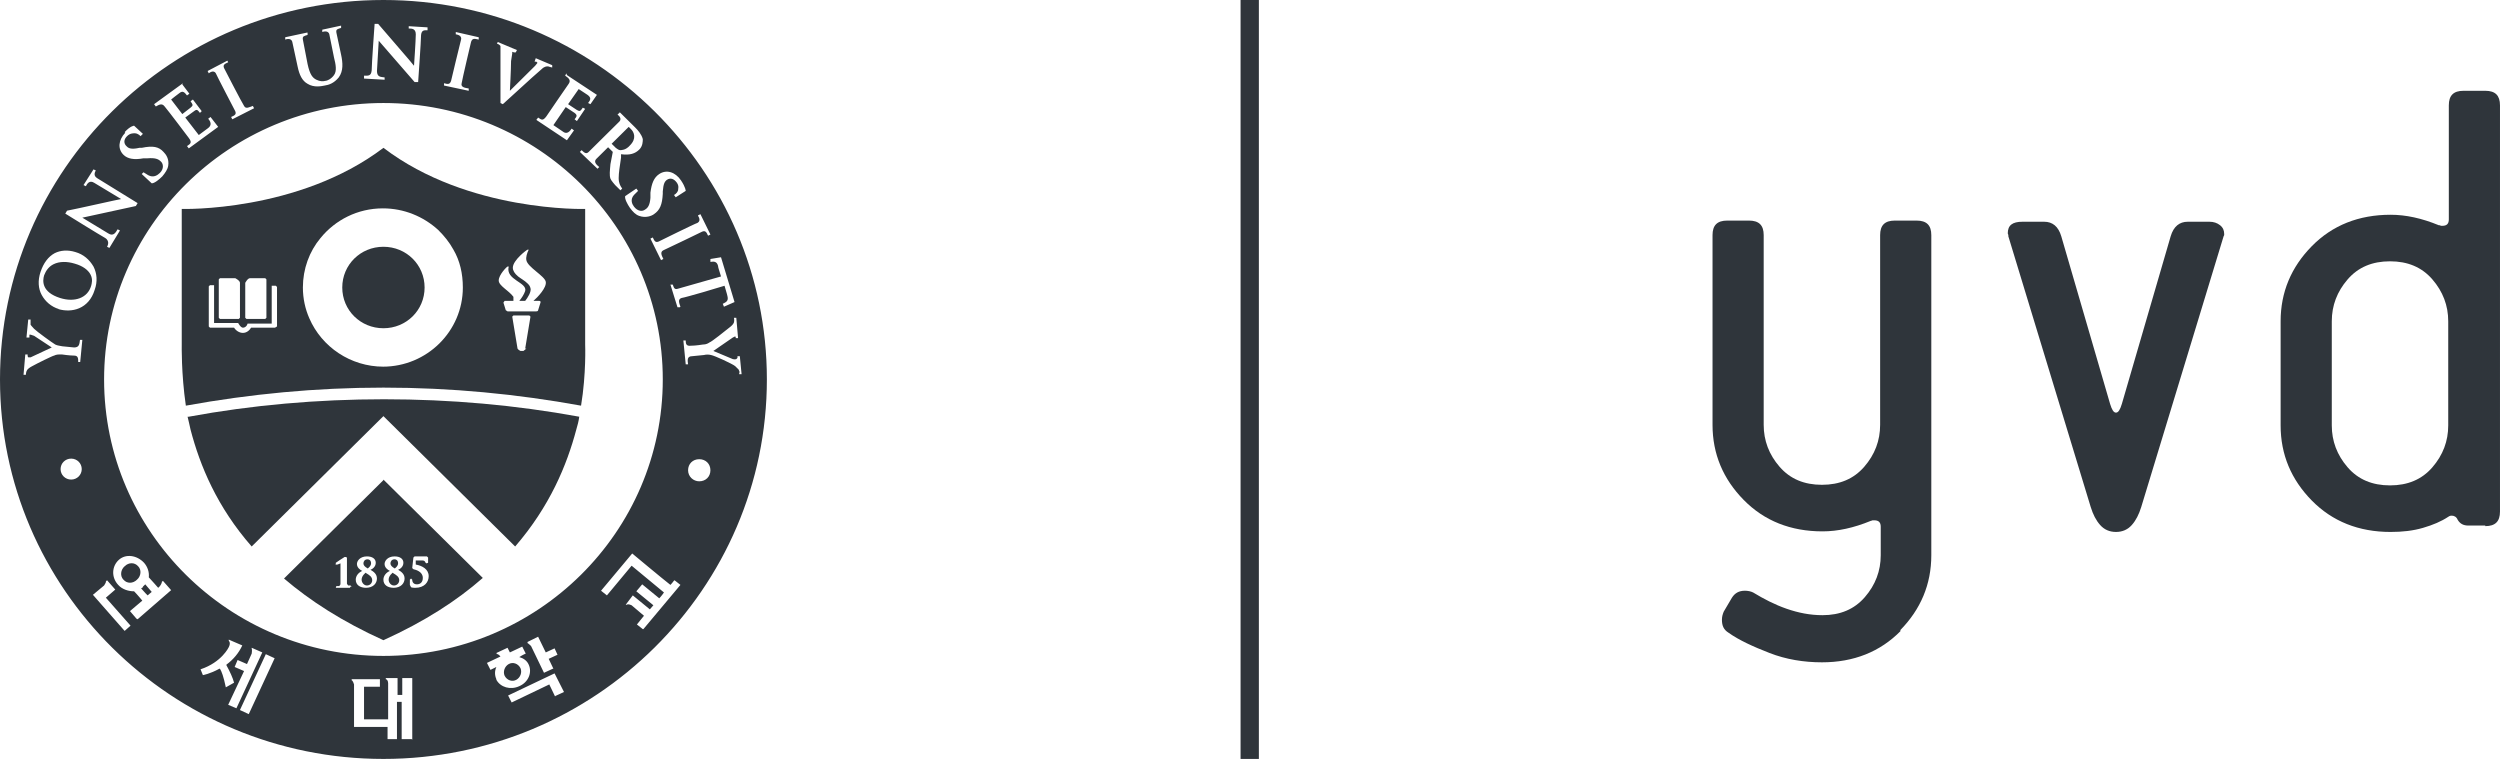
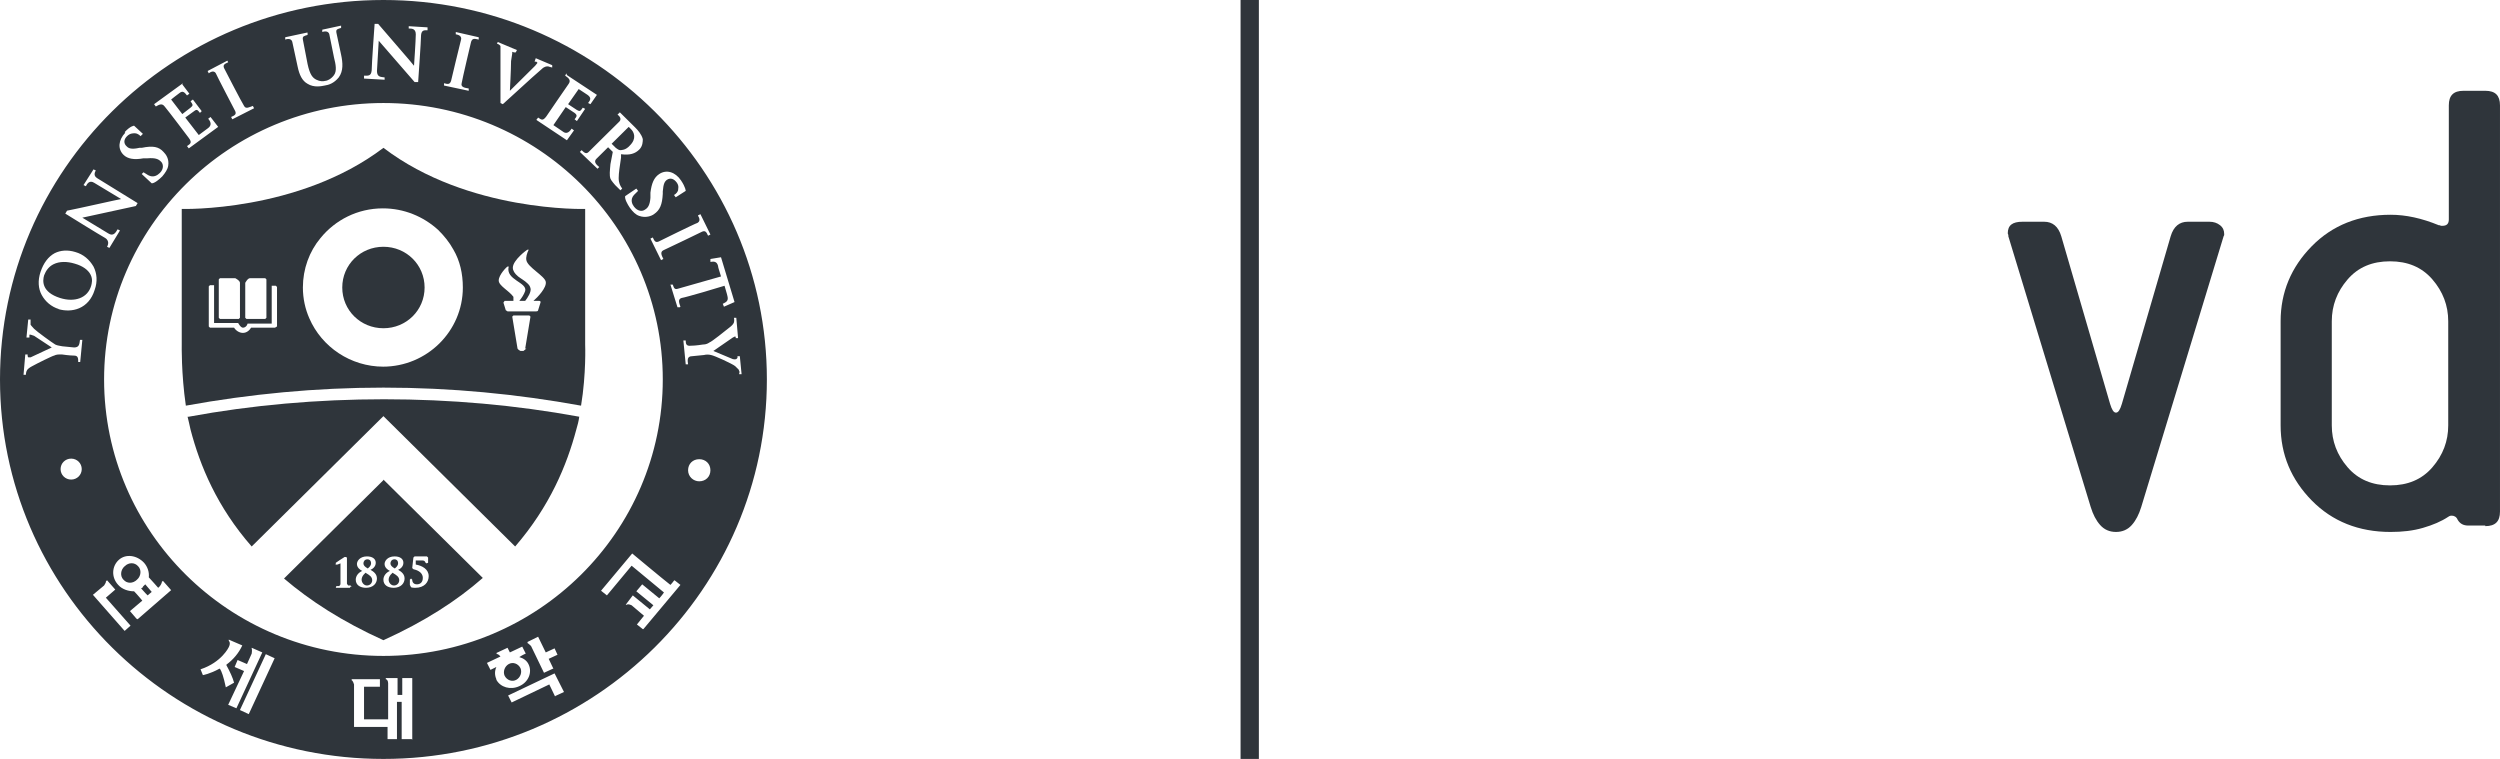
<svg xmlns="http://www.w3.org/2000/svg" width="168" height="51" viewBox="0 0 168 51" fill="none">
  <g clip-path="url(#clip0_2148_1460)">
    <path d="M9.603 39.463L9.484 39.541C9.682 39.776 9.919 40.01 9.919 40.01L10.196 39.776C10.196 39.776 9.959 39.502 9.761 39.267L9.603 39.423V39.463Z" fill="#2F353B" />
    <path d="M8.375 38.054C8.099 38.289 8.059 38.719 8.296 38.954C8.533 39.228 8.929 39.228 9.205 38.954C9.482 38.719 9.521 38.289 9.284 38.054C9.047 37.781 8.652 37.781 8.375 38.054Z" fill="#2F353B" />
    <path d="M41.378 9.934C41.378 9.934 41.576 10.09 41.655 10.09C41.773 10.09 42.05 10.09 42.327 9.777C42.801 9.308 42.603 8.878 42.406 8.682L42.248 8.526L41.102 9.66L41.339 9.895L41.378 9.934Z" fill="#2F353B" />
    <path d="M34.7 45.681C34.976 45.525 35.095 45.173 34.976 44.899C34.818 44.586 34.462 44.469 34.186 44.625C33.909 44.782 33.791 45.134 33.909 45.407C34.067 45.72 34.423 45.838 34.7 45.681Z" fill="#2F353B" />
    <path d="M5.021 17.717C4.507 17.56 3.993 17.56 3.598 17.756C3.282 17.912 3.084 18.186 2.966 18.499C2.847 18.89 2.808 19.633 4.033 20.024C5.021 20.337 5.89 20.024 6.127 19.203C6.167 19.047 6.246 18.773 6.088 18.46C5.93 18.147 5.574 17.873 5.021 17.717Z" fill="#2F353B" />
    <path d="M25.767 0C11.54 0 0 11.42 0 25.5C0 39.58 11.54 51 25.767 51C39.994 51 51.534 39.541 51.534 25.5C51.534 11.459 39.994 0 25.767 0ZM46.91 14.471L47.069 14.393L47.74 15.761L47.582 15.84C47.464 15.566 47.385 15.488 47.187 15.566C47.187 15.566 44.855 16.7 44.579 16.817C44.342 16.935 44.46 17.169 44.579 17.404L44.421 17.482L43.709 16.035L43.867 15.957C43.986 16.231 44.065 16.309 44.263 16.231C44.263 16.231 46.713 15.018 46.871 14.979C47.148 14.823 46.91 14.51 46.91 14.51V14.471ZM43.709 13.219V12.946C43.788 12.32 43.946 11.929 44.302 11.694C44.776 11.381 45.369 11.538 45.764 12.124C46.08 12.594 46.08 12.828 46.08 12.828L45.409 13.258L45.29 13.102C45.29 13.102 45.488 13.024 45.567 12.789C45.567 12.672 45.646 12.515 45.488 12.281C45.29 12.007 45.053 11.929 44.816 12.085C44.658 12.203 44.579 12.359 44.539 12.867V13.024C44.5 13.767 44.342 14.119 43.946 14.393C43.788 14.51 43.393 14.666 42.958 14.51C42.721 14.432 42.524 14.236 42.326 13.962C42.168 13.728 41.97 13.376 42.01 13.18L42.761 12.672L42.879 12.828L42.603 13.102C42.326 13.415 42.484 13.728 42.603 13.884C42.84 14.197 43.156 14.236 43.354 14.08C43.551 13.962 43.67 13.767 43.709 13.297V13.219ZM41.654 7.548L42.682 8.565C42.879 8.761 43.116 9.035 43.196 9.347C43.196 9.504 43.196 9.817 42.958 10.051C42.682 10.325 42.326 10.443 41.733 10.364V10.599C41.654 11.146 41.575 11.616 41.575 11.968C41.575 12.32 41.694 12.476 41.733 12.554L41.812 12.672L41.694 12.789L41.338 12.437C41.338 12.437 41.061 12.124 41.022 12.007C40.943 11.772 40.982 11.498 41.022 11.029L41.18 10.208L40.864 9.895L40.073 10.677C39.876 10.873 40.073 11.068 40.271 11.225L40.152 11.342L38.967 10.208L39.085 10.091C39.283 10.286 39.402 10.364 39.56 10.208C39.56 10.208 41.496 8.291 41.615 8.174C41.852 7.939 41.496 7.705 41.496 7.705L41.615 7.587L41.654 7.548ZM38.097 5.045L40.113 6.375L39.678 7.001L39.52 6.923C39.678 6.727 39.757 6.571 39.481 6.375C39.362 6.297 38.888 5.984 38.888 5.984L38.176 7.001L38.769 7.392C38.967 7.509 39.006 7.47 39.164 7.235L39.322 7.314L38.769 8.135L38.611 8.018C38.769 7.822 38.809 7.744 38.611 7.587L38.018 7.196L37.188 8.409C37.188 8.409 37.702 8.761 37.821 8.839C38.018 8.995 38.216 8.956 38.413 8.643L38.572 8.761L38.097 9.426L36.042 8.057L36.161 7.9C36.398 8.057 36.477 8.135 36.714 7.822C36.714 7.822 38.018 5.906 38.216 5.632C38.413 5.358 38.137 5.202 37.979 5.084L38.058 4.928L38.097 5.045ZM33.434 2.816L34.738 3.364L34.659 3.52H34.541L34.422 3.481V3.598L34.343 4.107C34.343 4.693 34.264 6.023 34.264 6.101L34.936 5.436L35.963 4.419L36.121 4.224L36.042 4.146H35.924L36.003 3.911L37.109 4.38V4.537L36.951 4.498C36.714 4.38 36.477 4.576 36.477 4.576L35.766 5.202L33.79 7.001L33.632 6.923V3.481C33.632 3.481 33.632 3.168 33.632 3.09C33.553 2.972 33.395 2.933 33.395 2.933L33.474 2.777L33.434 2.816ZM29.838 5.593C30.114 5.671 30.233 5.671 30.312 5.436C30.312 5.436 30.944 2.777 30.984 2.66C31.063 2.347 30.628 2.308 30.628 2.308V2.151L32.169 2.503V2.66C31.853 2.581 31.735 2.581 31.656 2.816C31.656 2.816 31.063 5.319 31.023 5.593C30.944 5.867 31.26 5.906 31.497 5.945V6.101L29.838 5.749V5.593ZM24.503 5.084C24.74 5.084 24.937 5.123 24.977 4.732C24.977 4.302 25.174 1.604 25.174 1.604H25.411C25.807 2.073 27.783 4.341 27.822 4.419C27.822 4.419 27.941 2.699 27.941 2.308C27.941 1.916 27.664 1.916 27.466 1.916V1.76L28.731 1.838V2.034C28.534 2.034 28.336 1.995 28.296 2.347C28.296 2.738 28.099 5.515 28.099 5.515H27.862L25.451 2.738L25.332 4.771C25.332 5.202 25.609 5.163 25.846 5.202V5.358L24.463 5.28V5.084H24.503ZM20.669 2.19V2.347C20.432 2.425 20.313 2.425 20.353 2.66L20.669 4.302C20.827 5.045 21.025 5.241 21.262 5.358C21.499 5.475 21.697 5.475 21.855 5.436C21.973 5.436 22.25 5.319 22.447 5.045C22.645 4.771 22.566 4.341 22.447 3.872L22.131 2.308C22.052 1.995 21.657 2.151 21.657 2.151V1.995L22.922 1.721V1.877C22.684 1.956 22.566 1.956 22.605 2.19L22.922 3.676C23.04 4.224 23.08 4.771 22.764 5.202C22.447 5.593 22.092 5.71 21.815 5.749C21.617 5.788 21.104 5.906 20.669 5.632C20.313 5.436 20.116 5.045 19.997 4.459L19.642 2.816C19.562 2.503 19.167 2.66 19.167 2.66V2.503L20.63 2.19H20.669ZM15.255 4.028L15.334 4.185C15.057 4.302 14.978 4.38 15.057 4.576C15.057 4.576 16.243 6.883 16.401 7.118C16.519 7.353 16.756 7.196 16.994 7.118L17.073 7.275L15.61 8.018L15.531 7.861C15.808 7.744 15.887 7.666 15.808 7.47C15.808 7.47 14.543 5.045 14.504 4.928C14.346 4.654 14.03 4.928 14.03 4.928L13.951 4.771L15.294 4.067L15.255 4.028ZM12.251 5.671L12.726 6.297L12.567 6.414C12.409 6.219 12.291 6.062 12.054 6.258C11.935 6.336 11.5 6.688 11.5 6.688L12.251 7.666L12.805 7.235C13.002 7.079 12.963 7.04 12.805 6.805L12.963 6.688L13.555 7.47L13.437 7.587C13.279 7.392 13.239 7.314 13.042 7.47L12.449 7.9L13.358 9.074C13.358 9.074 13.832 8.722 13.99 8.604C14.188 8.448 14.227 8.252 13.99 7.979L14.148 7.861L14.662 8.526L12.686 9.973L12.567 9.817C12.805 9.66 12.923 9.582 12.686 9.269C12.686 9.269 11.303 7.431 11.066 7.157C10.868 6.883 10.631 7.079 10.473 7.157L10.354 7.001L12.291 5.593L12.251 5.671ZM8.378 8.878C8.773 8.448 9.011 8.448 9.011 8.448L9.603 8.995L9.445 9.152C9.445 9.152 9.287 8.956 9.05 8.956C8.932 8.956 8.734 8.956 8.536 9.152C8.299 9.386 8.299 9.66 8.536 9.856C8.655 9.973 8.852 10.051 9.366 9.934H9.524C10.275 9.778 10.67 9.856 10.987 10.208C11.145 10.364 11.382 10.677 11.303 11.146C11.263 11.381 11.105 11.616 10.908 11.851C10.71 12.046 10.394 12.32 10.196 12.32L9.524 11.694L9.643 11.577L9.959 11.772C10.315 11.968 10.591 11.772 10.749 11.616C11.026 11.342 10.987 10.99 10.789 10.834C10.631 10.677 10.394 10.599 9.92 10.638H9.643C9.011 10.755 8.576 10.677 8.299 10.403C7.904 10.012 7.944 9.426 8.418 8.917L8.378 8.878ZM4.505 14.158C5.138 14.041 8.062 13.376 8.141 13.376C8.141 13.376 6.639 12.476 6.323 12.281C6.007 12.085 5.849 12.359 5.77 12.515L5.612 12.437L6.284 11.381L6.442 11.459C6.442 11.459 6.205 11.772 6.521 11.968C6.837 12.163 9.248 13.649 9.248 13.649L9.129 13.845L5.533 14.627L7.272 15.683C7.627 15.918 7.785 15.605 7.904 15.409L8.062 15.488L7.351 16.661L7.193 16.583C7.193 16.583 7.43 16.231 7.074 15.996C6.718 15.801 4.387 14.354 4.387 14.354L4.505 14.158ZM4.782 32.227C4.387 32.227 4.071 31.914 4.071 31.523C4.071 31.132 4.387 30.819 4.782 30.819C5.177 30.819 5.493 31.132 5.493 31.523C5.493 31.914 5.177 32.227 4.782 32.227ZM5.414 24.327H5.256C5.256 24.092 5.256 23.896 4.98 23.896C4.663 23.896 4.15 23.818 4.15 23.818C3.912 23.818 3.794 23.818 3.636 23.896C3.557 23.896 2.45 24.444 2.174 24.601C2.016 24.679 1.857 24.796 1.818 24.874C1.739 24.992 1.739 25.187 1.739 25.187H1.581L1.699 23.818H1.857V23.936L1.897 24.014H2.055L3.478 23.349L2.292 22.567L2.055 22.488H1.976V22.684H1.778L1.897 21.472H2.055V21.628V21.824C2.055 21.824 2.174 21.98 2.292 22.097C2.49 22.293 3.517 23.036 3.715 23.153C3.873 23.232 4.031 23.232 4.189 23.271C4.189 23.271 4.624 23.31 4.98 23.349C5.335 23.349 5.335 23.114 5.375 22.84H5.533L5.375 24.483L5.414 24.327ZM3.952 20.768C3.438 20.611 3.043 20.259 2.806 19.829C2.569 19.399 2.529 18.851 2.727 18.265C2.924 17.678 3.241 17.248 3.675 17.013C4.071 16.817 4.545 16.778 5.059 16.935C5.612 17.091 6.007 17.443 6.284 17.913C6.521 18.382 6.56 18.929 6.363 19.477C5.968 20.768 4.821 21.041 3.912 20.768H3.952ZM8.339 42.357L6.244 39.971L6.995 39.345C6.995 39.345 7.153 39.11 7.114 39.071L7.193 38.993L7.746 39.619L7.114 40.166L8.773 42.044L8.378 42.396L8.339 42.357ZM9.169 41.574L8.734 41.066L9.564 40.362C9.564 40.362 9.208 39.932 9.011 39.736C8.655 39.736 8.22 39.619 7.944 39.306C7.469 38.797 7.509 38.054 7.983 37.624C8.457 37.194 9.208 37.311 9.682 37.82C9.92 38.094 10.038 38.446 9.999 38.797C10.117 38.915 10.631 39.502 10.631 39.502L10.749 39.384C10.749 39.384 10.908 39.15 10.868 39.11L10.947 39.032L11.5 39.658L9.248 41.614L9.169 41.574ZM14.741 44.938C14.109 45.29 13.634 45.368 13.634 45.368L13.476 44.977C14.899 44.508 15.373 43.491 15.373 43.491C15.531 43.178 15.373 43.061 15.373 43.061V42.982L16.282 43.373C16.045 43.882 15.69 44.312 15.215 44.664V44.703C15.452 45.133 15.65 45.564 15.729 45.877L15.176 46.189C15.018 45.446 14.899 45.133 14.78 44.938H14.741ZM15.334 47.363L16.401 45.094L15.768 44.821L15.966 44.351L16.598 44.625L16.915 43.921C16.915 43.921 16.954 43.647 16.915 43.608V43.53L17.626 43.843L15.887 47.597L15.334 47.363ZM16.717 47.989L16.124 47.715L17.863 43.96L18.456 44.234L16.717 47.989ZM27.664 49.67H26.992V47.167H26.676V49.67H26.044V48.849H23.791V45.994C23.791 45.994 23.712 45.72 23.633 45.72V45.642H25.53V46.15H24.463V48.34H26.083V45.916C26.083 45.759 26.004 45.642 25.925 45.642V45.564H26.716V46.698H27.032V45.564H27.704V49.709L27.664 49.67ZM33.355 45.642C33.236 45.368 33.236 45.094 33.355 44.821C33.118 44.938 32.96 45.016 32.96 45.016L32.723 44.547L33.632 44.117C33.632 44.117 33.474 43.921 33.395 43.96L33.355 43.882L34.106 43.53L34.264 43.843L35.094 43.452L35.331 43.921C35.331 43.921 35.133 43.999 34.896 44.156C35.173 44.234 35.41 44.39 35.529 44.664C35.766 45.172 35.529 45.837 34.896 46.111C34.303 46.385 33.632 46.189 33.355 45.681V45.642ZM37.149 44.938L36.556 45.212L35.687 43.413C35.687 43.413 35.489 43.217 35.45 43.217V43.139L36.161 42.787L36.675 43.843L37.267 43.569L37.465 43.999L36.872 44.273L37.188 44.938H37.149ZM37.307 46.815L36.912 45.994L34.383 47.206L34.145 46.737L37.267 45.251L37.9 46.502L37.307 46.776V46.815ZM25.767 44.078C15.413 44.078 6.995 35.747 6.995 25.5C6.995 15.253 15.413 6.923 25.767 6.923C36.121 6.923 44.539 15.253 44.539 25.5C44.539 35.747 36.121 44.078 25.767 44.078ZM43.196 42.278L42.8 41.965L43.275 41.379L42.445 40.675C42.445 40.675 42.208 40.557 42.128 40.636H42.049L42.524 40.01L43.67 40.949L43.907 40.675L42.761 39.736L43.156 39.267L44.302 40.206C44.302 40.206 44.46 40.049 44.618 39.814C44.144 39.423 42.445 38.015 42.445 38.015L40.785 40.01L40.39 39.697L42.484 37.194C42.484 37.194 44.5 38.876 45.053 39.306C45.211 39.15 45.29 38.993 45.33 38.993L45.725 39.306L43.235 42.278H43.196ZM45.685 20.65H45.527L45.053 19.125H45.211C45.29 19.36 45.33 19.477 45.567 19.399C45.567 19.399 48.017 18.695 48.452 18.578C48.294 18.069 48.254 17.952 48.254 17.873C48.175 17.561 47.977 17.561 47.74 17.6V17.404L48.452 17.287L49.361 20.298L48.649 20.611L48.57 20.416C48.807 20.298 48.965 20.22 48.886 19.907C48.886 19.868 48.847 19.751 48.689 19.203C48.333 19.321 46.081 19.985 45.804 20.024C45.527 20.103 45.646 20.377 45.725 20.611L45.685 20.65ZM46.989 32.344C46.594 32.344 46.239 32.031 46.239 31.601C46.239 31.171 46.555 30.858 46.989 30.858C47.424 30.858 47.74 31.171 47.74 31.601C47.74 32.031 47.424 32.344 46.989 32.344ZM49.716 25.031L49.637 24.835C49.637 24.835 49.519 24.718 49.4 24.601C49.203 24.444 48.017 23.896 47.78 23.857C47.622 23.818 47.464 23.818 47.306 23.857C47.306 23.857 46.871 23.896 46.515 23.936C46.16 23.936 46.199 24.209 46.239 24.483H46.08L45.922 22.88H46.08C46.08 23.114 46.12 23.271 46.436 23.232C46.752 23.232 47.227 23.153 47.227 23.153C47.464 23.153 47.582 23.075 47.701 22.997C47.78 22.997 48.768 22.215 49.005 22.019C49.163 21.902 49.282 21.785 49.321 21.667C49.361 21.55 49.321 21.354 49.321 21.354H49.479L49.598 22.723H49.44V22.645L49.4 22.606L49.242 22.684L47.938 23.584L49.242 24.131C49.242 24.131 49.4 24.17 49.479 24.131L49.558 24.053V23.936H49.716L49.835 25.148H49.677V25.031H49.716Z" fill="#2F353B" />
    <path d="M25.766 16.583C24.225 16.583 23 17.795 23 19.321C23 20.846 24.225 22.058 25.766 22.058C27.308 22.058 28.533 20.846 28.533 19.321C28.533 17.795 27.308 16.583 25.766 16.583Z" fill="#2F353B" />
    <path d="M26.515 38.211C26.515 38.211 26.752 38.054 26.752 37.859C26.752 37.663 26.634 37.585 26.515 37.585C26.317 37.585 26.238 37.741 26.238 37.859C26.238 37.976 26.317 38.093 26.554 38.211H26.515Z" fill="#2F353B" />
    <path d="M24.577 38.485C24.577 38.485 24.301 38.68 24.301 38.954C24.301 39.15 24.459 39.345 24.657 39.345C24.854 39.345 25.012 39.189 25.012 38.993C25.012 38.759 24.814 38.641 24.617 38.524L24.577 38.485Z" fill="#2F353B" />
    <path d="M24.698 38.211C24.698 38.211 24.936 38.054 24.936 37.859C24.936 37.663 24.817 37.585 24.698 37.585C24.501 37.585 24.422 37.741 24.422 37.859C24.422 37.976 24.501 38.093 24.738 38.211H24.698Z" fill="#2F353B" />
    <path d="M26.394 38.485C26.394 38.485 26.117 38.68 26.117 38.954C26.117 39.15 26.275 39.345 26.473 39.345C26.671 39.345 26.828 39.189 26.828 38.993C26.828 38.759 26.631 38.641 26.433 38.524L26.394 38.485Z" fill="#2F353B" />
    <path d="M25.765 32.266L19.086 38.876C20.825 40.362 22.998 41.77 25.765 43.022C28.531 41.77 30.705 40.362 32.444 38.837L25.765 32.227V32.266ZM23.512 39.502H23.196H23.078H22.959H22.643H22.564L22.603 39.384H22.801L22.88 39.267V38.68V38.25V37.898V37.859L22.682 37.937H22.603L22.564 37.976V37.898V37.82C22.564 37.82 23.078 37.468 23.157 37.429H23.236L23.315 37.468V38.172V38.641V39.228L23.394 39.345H23.552L23.631 39.423H23.552L23.512 39.502ZM24.619 39.502C24.184 39.502 23.907 39.306 23.907 38.954C23.907 38.719 24.066 38.485 24.342 38.367C24.184 38.289 23.986 38.133 23.986 37.898C23.986 37.703 24.184 37.39 24.658 37.39C25.014 37.39 25.251 37.546 25.251 37.82C25.251 38.094 25.014 38.25 24.895 38.289C25.093 38.407 25.33 38.563 25.33 38.876C25.33 39.189 25.093 39.502 24.579 39.502H24.619ZM26.476 39.502C26.041 39.502 25.765 39.306 25.765 38.954C25.765 38.719 25.923 38.485 26.2 38.367C26.041 38.289 25.844 38.133 25.844 37.898C25.844 37.703 26.041 37.39 26.516 37.39C26.871 37.39 27.108 37.546 27.108 37.82C27.108 38.094 26.871 38.25 26.753 38.289C26.95 38.407 27.188 38.563 27.188 38.876C27.188 39.189 26.95 39.502 26.437 39.502H26.476ZM27.899 39.502C27.899 39.502 27.701 39.502 27.622 39.462L27.543 39.306V38.954L27.622 38.876L27.701 38.954C27.701 39.15 27.82 39.267 28.017 39.267C28.215 39.267 28.413 39.15 28.413 38.837C28.413 38.407 27.938 38.289 27.78 38.25L27.701 38.172L27.78 37.468L27.859 37.39H28.531H28.689L28.768 37.468V37.82L28.65 37.859L28.571 37.781C28.571 37.781 28.571 37.663 28.373 37.663H27.938V37.937C28.373 38.015 28.808 38.25 28.808 38.719C28.808 39.111 28.531 39.502 27.899 39.502Z" fill="#2F353B" />
    <path d="M12.605 28.003C12.684 28.277 12.724 28.55 12.803 28.863C13.435 31.288 14.582 34.065 16.913 36.724L25.766 27.964L34.618 36.724C36.95 34.026 38.096 31.249 38.728 28.863C38.807 28.59 38.886 28.316 38.926 28.003C34.658 27.221 30.271 26.83 25.805 26.83C21.339 26.83 16.913 27.221 12.684 28.003H12.605Z" fill="#2F353B" />
    <path d="M39.323 23.153V14.041C39.323 14.041 31.459 14.275 25.768 9.934C20.038 14.275 12.213 14.041 12.213 14.041V23.153C12.213 23.153 12.173 25.109 12.489 27.26C16.797 26.478 21.223 26.048 25.768 26.048C30.313 26.048 34.739 26.478 39.047 27.26C39.402 25.109 39.323 23.153 39.323 23.153ZM16.481 19.008C16.481 19.008 16.639 18.695 16.797 18.695H17.824L17.903 18.773V21.354L17.824 21.433H16.56L16.481 21.354V19.008ZM14.702 18.773L14.781 18.695H15.809C15.809 18.695 16.125 18.851 16.125 19.008V21.354L16.046 21.433H14.781L14.702 21.354V18.773ZM18.575 21.941L18.496 22.019H16.876C16.757 22.215 16.56 22.371 16.323 22.371C16.085 22.371 15.848 22.215 15.73 22.019H14.11L14.03 21.941V19.242L14.11 19.164H14.386V21.706H16.006C16.006 21.706 16.165 22.019 16.323 22.019C16.481 22.019 16.599 21.902 16.639 21.745H18.259V19.203H18.536L18.615 19.282V21.98L18.575 21.941ZM25.768 24.64C23.555 24.64 21.618 23.31 20.788 21.393C20.512 20.768 20.354 20.064 20.354 19.321C20.354 18.069 20.788 16.896 21.539 15.996C22.527 14.784 24.029 14.002 25.728 14.002C27.151 14.002 28.455 14.549 29.443 15.449C29.838 15.84 30.194 16.27 30.471 16.778C30.905 17.521 31.103 18.382 31.103 19.321C31.103 22.254 28.692 24.64 25.728 24.64H25.768ZM35.371 23.427L35.174 23.584H34.976C34.976 23.584 34.818 23.505 34.779 23.427L34.423 21.276L34.502 21.198H35.569L35.648 21.276L35.292 23.427H35.371ZM36.241 20.22C36.241 20.22 36.359 20.22 36.32 20.337L36.162 20.846C36.162 20.846 36.162 20.924 36.043 20.924H34.107L33.988 20.846L33.83 20.337L33.909 20.22H34.502V19.946C34.186 19.516 33.514 19.203 33.514 18.851C33.514 18.46 34.067 17.913 34.107 17.913H34.186C33.949 18.812 35.45 18.969 35.292 19.555C35.213 19.79 35.055 20.025 34.897 20.22H35.292C35.45 20.025 35.727 19.594 35.648 19.36C35.608 19.203 35.529 19.125 35.45 19.047C35.253 18.851 35.016 18.734 34.818 18.578C34.581 18.382 34.462 18.186 34.462 17.991C34.462 17.482 35.411 16.778 35.45 16.778H35.529C35.411 17.013 35.332 17.287 35.371 17.482C35.45 17.952 36.596 18.538 36.675 18.93C36.755 19.321 36.122 19.985 35.846 20.22H36.32H36.241Z" fill="#2F353B" />
-     <path d="M127.728 42.396C126.345 43.804 124.567 44.508 122.433 44.508C121.208 44.508 120.022 44.312 118.915 43.882C117.809 43.452 116.86 43.021 116.149 42.513C115.833 42.317 115.714 42.044 115.714 41.653C115.714 41.457 115.754 41.3 115.833 41.105L116.386 40.166C116.584 39.853 116.86 39.697 117.256 39.697C117.453 39.697 117.651 39.736 117.809 39.814C118.52 40.245 119.271 40.636 120.062 40.909C120.852 41.183 121.642 41.34 122.472 41.34C123.658 41.34 124.606 40.949 125.318 40.127C126.029 39.306 126.385 38.367 126.385 37.311V35.395C126.385 35.082 126.227 34.965 125.95 34.965H125.832C125.832 34.965 125.752 35.004 125.713 35.004C124.567 35.473 123.5 35.708 122.472 35.708C120.338 35.708 118.56 35.004 117.177 33.596C115.793 32.188 115.082 30.506 115.082 28.55V15.8C115.082 15.136 115.398 14.823 116.07 14.823H117.532C118.204 14.823 118.52 15.136 118.52 15.8V28.55C118.52 29.607 118.876 30.545 119.587 31.366C120.299 32.188 121.247 32.579 122.433 32.579C123.618 32.579 124.567 32.188 125.278 31.366C125.99 30.545 126.345 29.607 126.345 28.55V15.8C126.345 15.136 126.661 14.823 127.333 14.823H128.796C129.467 14.823 129.784 15.136 129.784 15.8V37.311C129.784 39.267 129.072 40.949 127.689 42.356L127.728 42.396Z" fill="#2F353B" />
    <path d="M143.893 34.065C143.735 34.573 143.537 34.965 143.261 35.277C142.984 35.59 142.628 35.747 142.194 35.747C141.759 35.747 141.403 35.59 141.127 35.277C140.85 34.965 140.652 34.573 140.494 34.065L134.961 15.879V15.8L134.922 15.683C134.922 15.136 135.238 14.901 135.91 14.901H137.372C137.925 14.901 138.321 15.214 138.518 15.879L141.798 27.142C141.917 27.534 142.035 27.729 142.194 27.729C142.352 27.729 142.47 27.534 142.589 27.142L145.869 15.879C146.067 15.214 146.462 14.901 147.015 14.901H148.477C148.754 14.901 148.991 14.979 149.189 15.136C149.386 15.292 149.465 15.488 149.465 15.722V15.8L149.426 15.879L143.893 34.065Z" fill="#2F353B" />
    <path d="M167.011 35.317H165.865C165.549 35.317 165.311 35.199 165.153 34.925C165.074 34.73 164.916 34.652 164.758 34.652C164.679 34.652 164.64 34.652 164.521 34.73C164.047 35.043 163.494 35.278 162.822 35.473C162.15 35.669 161.438 35.747 160.648 35.747C158.514 35.747 156.736 35.043 155.352 33.635C153.969 32.227 153.258 30.545 153.258 28.59V21.589C153.258 19.633 153.969 17.951 155.352 16.544C156.736 15.136 158.514 14.432 160.648 14.432C161.676 14.432 162.743 14.666 163.889 15.136C163.968 15.136 164.007 15.136 164.007 15.175H164.126C164.442 15.175 164.561 15.018 164.561 14.745V7.079C164.561 6.414 164.877 6.101 165.549 6.101H167.011C167.683 6.101 167.999 6.414 167.999 7.079V34.378C167.999 35.043 167.683 35.356 167.011 35.356V35.317ZM164.521 21.589C164.521 20.533 164.165 19.594 163.454 18.773C162.743 17.951 161.794 17.56 160.609 17.56C159.423 17.56 158.474 17.951 157.763 18.773C157.052 19.594 156.696 20.533 156.696 21.589V28.59C156.696 29.646 157.052 30.584 157.763 31.405C158.474 32.227 159.423 32.618 160.609 32.618C161.794 32.618 162.743 32.227 163.454 31.405C164.165 30.584 164.521 29.646 164.521 28.59V21.589Z" fill="#2F353B" />
    <path d="M83.981 51V0" stroke="#2F353B" stroke-width="1.23" stroke-miterlimit="10" />
  </g>
  <defs>
    <clipPath id="clip0_2148_1460">
      <rect width="168" height="51" fill="white" />
    </clipPath>
  </defs>
</svg>